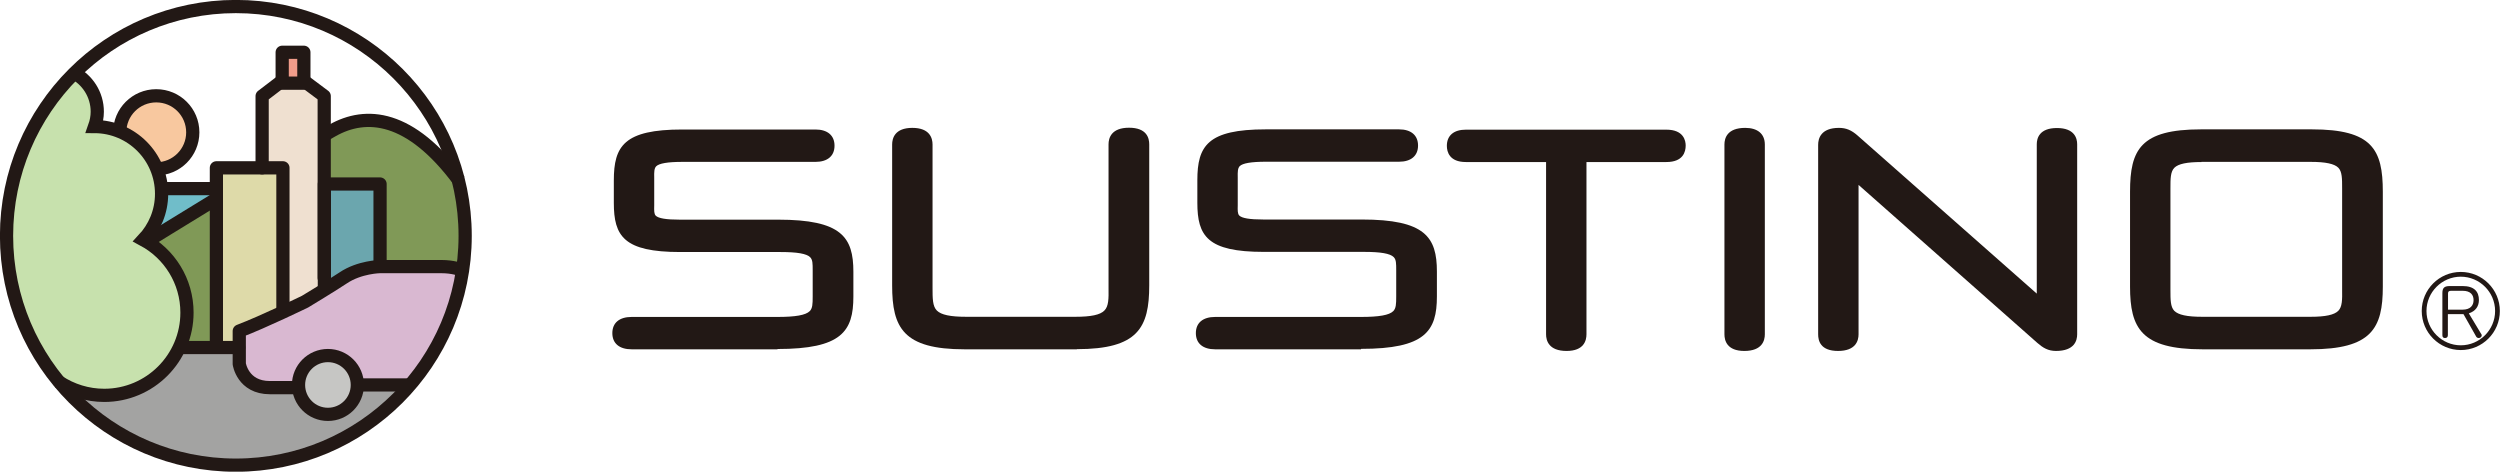
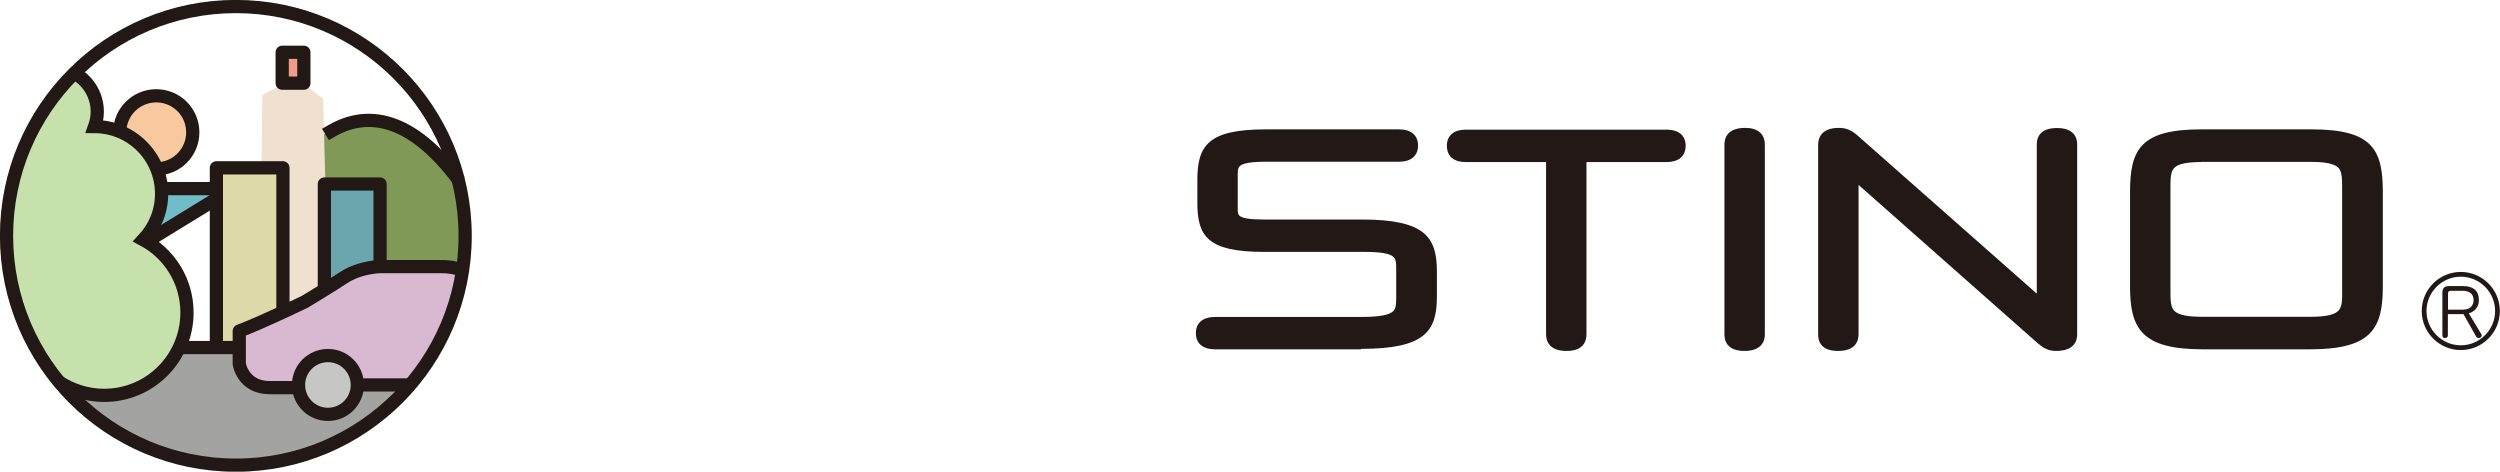
<svg xmlns="http://www.w3.org/2000/svg" id="_レイヤー_1" data-name="レイヤー 1" viewBox="0 0 168.33 31.76">
  <circle cx="10.57" cy="8.9" r="2.35" style="fill: #f8c89f;" />
  <path d="M12.1,23.36l3.97.12s-.07,2.16,1.27,2.41c1.46.27,2.74.23,2.74.23,0,0,.81,1.8,2.13,1.8s2.16-2.03,2.16-2.03h3.21s-4.34,5.34-11.7,5.44c-7.36.09-11.09-4.91-11.09-4.91,0,0,3.92.37,5.52-.76,1.6-1.13,1.78-2.29,1.78-2.29Z" style="fill: #a3a3a2;" />
  <path d="M25.47,17.91v-5.47h-3.68v-3.4s2.15-1.12,3.75-.95,5.28,3.7,5.28,3.7c0,0,.67,3.86.2,6.36,0,0-4.96-.41-5.55-.25Z" style="fill: #809957;" />
  <polygon points="19.03 23.2 14.59 23.2 14.59 11.37 18.84 11.37 19.03 23.2" style="fill: #dedaa9;" />
  <polygon points="22.09 19.36 19.05 20.83 18.84 11.6 17.61 11.6 17.66 6.41 19.12 5.61 20.4 5.61 21.76 6.65 22.09 19.36" style="fill: #efe0d0;" />
  <path d="M25.63,17.73s-1.47.31-1.89.54-1.76.99-1.76.99l-.03-6.77h3.68v5.24Z" style="fill: #6ba6ae;" />
  <circle cx="22.05" cy="25.91" r="1.79" style="fill: #c6c6c4;" />
  <path d="M19.95,26.11l-2.04-.09s-1.69-.53-1.69-1.57v-2.17s4.37-1.84,5.19-2.55,2.9-1.84,4.18-1.84,3.83-.02,3.83-.02l1.94.45s-1.33,5.79-3.69,7.49l-3.44.07s-.13-1.94-2.16-1.94-2.13,2.17-2.13,2.17Z" style="fill: #d9b8d1;" />
-   <path d="M15.7,23.5l-3.63.02s.93-2.52.03-4.36c-.9-1.84-2.17-3.16-2.17-3.16l4.58-2.36v6.37l.04,1.2.05,1.99,1.11.06s.06,0,0,.23Z" style="fill: #809957;" />
  <polygon points="10.86 12.56 14.48 12.56 14.58 13.38 10.09 16.02 10.86 12.56" style="fill: #70bdc9;" />
  <path d="M5.09,5.01s1.81.57,1.27,3.51c0,0,3.53.42,4.09,2.84.47,2.03.57,3.6-.8,4.78,0,0,3.25,1.57,2.91,5.77-.29,3.54-4.05,4.62-4.05,4.62,0,0-3.59.14-4.39-.47,0,0-3.4-3.96-3.59-10.19-.19-6.23,4.55-10.86,4.55-10.86Z" style="fill: #c7e1ad;" />
  <circle cx="15.88" cy="15.88" r="15.44" style="fill: none; stroke: #221815; stroke-miterlimit: 10; stroke-width: .89px;" />
  <path d="M3.95,25.7c.88.58,1.94.92,3.07.92,3.08,0,5.57-2.5,5.57-5.57,0-2.13-1.19-3.97-2.94-4.91.76-.81,1.23-1.89,1.23-3.09,0-2.5-2.02-4.52-4.51-4.53.11-.31.18-.65.18-1,0-1.16-.67-2.17-1.64-2.65" style="fill: none; stroke: #221815; stroke-miterlimit: 10; stroke-width: .89px;" />
  <path d="M21.91,9.05c.15-.09.3-.17.46-.26,2.29-1.3,5.26-1.04,8.54,3.38" style="fill: none; stroke: #221815; stroke-miterlimit: 10; stroke-width: .89px;" />
  <path d="M10.02,16.18s1.99-1.23,4.56-2.8" style="fill: none; stroke: #221815; stroke-miterlimit: 10; stroke-width: .89px;" />
-   <polyline points="17.65 11.3 17.65 6.47 19.72 4.89 21.83 6.47 21.83 18.71" style="fill: none; stroke: #221815; stroke-linecap: round; stroke-linejoin: round; stroke-width: .89px;" />
  <polyline points="21.84 19.25 21.84 12.39 25.59 12.39 25.59 17.9" style="fill: none; stroke: #221815; stroke-linecap: round; stroke-linejoin: round; stroke-width: .89px;" />
  <path d="M8.06,8.91c0-1.36,1.1-2.46,2.46-2.46s2.46,1.1,2.46,2.46-1.1,2.46-2.46,2.46" style="fill: none; stroke: #221815; stroke-miterlimit: 10; stroke-width: .89px;" />
  <polyline points="14.57 23.25 14.57 11.3 19.05 11.3 19.05 20.83" style="fill: none; stroke: #221815; stroke-linecap: round; stroke-linejoin: round; stroke-width: .89px;" />
  <line x1="14.54" y1="12.7" x2="10.93" y2="12.7" style="fill: #fff; stroke: #221815; stroke-miterlimit: 10; stroke-width: .89px;" />
  <path d="M31.02,18.16s-.48-.21-1.32-.21h-4.11s-1.38.02-2.48.76c-.67.45-2.57,1.6-2.57,1.6,0,0-2.82,1.37-4.43,1.98v2.21s.23,1.6,2.06,1.6,1.78,0,1.78,0" style="fill: none; stroke: #221815; stroke-linecap: round; stroke-linejoin: round; stroke-width: .89px;" />
  <circle cx="22.08" cy="25.92" r="1.98" style="fill: none; stroke: #221815; stroke-linecap: round; stroke-linejoin: round; stroke-width: .89px;" />
  <line x1="24.24" y1="25.92" x2="27.5" y2="25.92" style="fill: none; stroke: #221815; stroke-linecap: round; stroke-linejoin: round; stroke-width: .89px;" />
  <line x1="16.07" y1="23.4" x2="12.14" y2="23.4" style="fill: #fff; stroke: #221815; stroke-linecap: round; stroke-linejoin: round; stroke-width: .89px;" />
  <rect x="19" y="3.52" width="1.46" height="2.08" style="fill: #f19c8a; stroke: #221815; stroke-linecap: round; stroke-linejoin: round; stroke-width: .89px;" />
  <path d="M91.64,23.52h-9.82c-.83,0-1.3-.4-1.3-1.09s.47-1.09,1.3-1.09h9.82c1.21,0,1.9-.12,2.17-.39.19-.19.2-.48.2-.99v-1.76c0-.46,0-.72-.17-.89-.24-.24-.87-.35-1.99-.35h-6.76c-3.8,0-4.47-1.07-4.47-3.31v-1.51c0-2.32.69-3.43,4.61-3.43h8.97c.81,0,1.28.4,1.28,1.09s-.47,1.09-1.28,1.09h-8.95c-1.01,0-1.58.1-1.78.3-.13.14-.14.37-.13.77v1.54c0,.11,0,.22,0,.32-.01.36-.01.57.1.69.18.18.69.27,1.62.27h6.62c4.28,0,5.07,1.18,5.07,3.51v1.67c0,2.34-.79,3.53-5.11,3.53Z" style="fill: #221815;" />
-   <path d="M52.35,23.52h-9.82c-.83,0-1.3-.4-1.3-1.09s.47-1.09,1.3-1.09h9.82c1.21,0,1.9-.12,2.17-.39.19-.19.2-.48.2-.98v-1.76c0-.46,0-.72-.17-.89-.24-.24-.87-.35-1.99-.35h-6.76c-3.8,0-4.47-1.07-4.47-3.31v-1.51c0-2.32.69-3.43,4.61-3.43h8.97c.81,0,1.28.4,1.28,1.09s-.47,1.09-1.28,1.09h-8.95c-1.01,0-1.58.1-1.78.3-.13.14-.14.37-.13.77v1.54c0,.11,0,.22,0,.32-.01.36-.01.57.1.69.18.18.69.27,1.62.27h6.62c4.28,0,5.07,1.18,5.07,3.51v1.67c0,2.34-.79,3.53-5.11,3.53Z" style="fill: #221815;" />
-   <path d="M72.52,23.52h-7.57c-4.13,0-4.88-1.45-4.88-4.3v-9.49c0-.42.18-1.12,1.36-1.12s1.36.7,1.36,1.12v9.64c0,.72,0,1.25.29,1.54.29.29.91.42,1.97.42h7.36c1.05,0,1.67-.13,1.95-.42.29-.29.29-.8.28-1.52v-9.67c0-.42.18-1.12,1.38-1.12s1.36.7,1.36,1.12v9.49c0,2.85-.75,4.3-4.88,4.3Z" style="fill: #221815;" />
  <path d="M105.48,23.63c-1.2,0-1.38-.7-1.38-1.12v-11.6h-5.4c-1.11,0-1.28-.69-1.28-1.09,0-.7.47-1.09,1.28-1.09h13.5c1.17,0,1.3.75,1.3,1.07,0,.42-.17,1.11-1.3,1.11h-5.38v11.6c0,.42-.17,1.12-1.34,1.12Z" style="fill: #221815;" />
  <path d="M117.45,23.63c-1.17,0-1.34-.7-1.34-1.12v-12.78c0-.42.18-1.12,1.4-1.12.84,0,1.32.41,1.32,1.12v12.78c0,.42-.18,1.12-1.38,1.12Z" style="fill: #221815;" />
  <path d="M138.44,23.63c-.54,0-.88-.21-1.26-.54l-12.04-10.64v10.06c0,.42-.18,1.12-1.38,1.12s-1.34-.7-1.34-1.12v-12.76c0-.42.18-1.14,1.4-1.14.48,0,.84.15,1.26.52l12.06,10.64v-10.06c0-.41.18-1.09,1.36-1.09s1.36.69,1.36,1.09v12.8c0,.42-.18,1.12-1.43,1.12Z" style="fill: #221815;" />
  <path d="M155.56,23.52h-7.26c-4.12,0-4.88-1.42-4.88-4.22v-6.39c0-2.84.71-4.2,4.78-4.2h7.46c4.06,0,4.78,1.35,4.78,4.2v6.39c0,2.8-.75,4.22-4.88,4.22ZM148.24,10.91c-.99,0-1.57.12-1.84.39-.26.27-.26.74-.26,1.39v6.55s0,.27,0,.27c0,.67,0,1.15.26,1.42.27.27.86.4,1.87.4h7.3c1.01,0,1.6-.13,1.87-.4.27-.27.27-.76.26-1.42v-6.56s0-.27,0-.27c0-.65,0-1.13-.26-1.39-.26-.26-.85-.39-1.84-.39h-7.38Z" style="fill: #221815;" />
  <path d="M165.69,23.57c-1.45,0-2.63-1.18-2.63-2.63s1.18-2.63,2.63-2.63,2.63,1.18,2.63,2.63-1.18,2.63-2.63,2.63ZM165.69,18.63c-1.27,0-2.31,1.04-2.31,2.31s1.04,2.31,2.31,2.31,2.31-1.04,2.31-2.31-1.04-2.31-2.31-2.31Z" style="fill: #221815;" />
  <path d="M167.07,22.48s.03.07.03.1c0,.11-.1.18-.2.18-.07,0-.13-.03-.17-.09l-.86-1.52h-1.05v1.42c0,.13-.08.19-.19.19s-.18-.05-.18-.19v-2.83c0-.35.12-.48.51-.48h.85c.8,0,1.1.39,1.1.94,0,.42-.22.75-.68.9l.83,1.38ZM165.04,19.58c-.16,0-.21.05-.21.19v1.08h.98c.53,0,.74-.29.74-.64s-.2-.63-.73-.63h-.77Z" style="fill: #231815;" />
</svg>